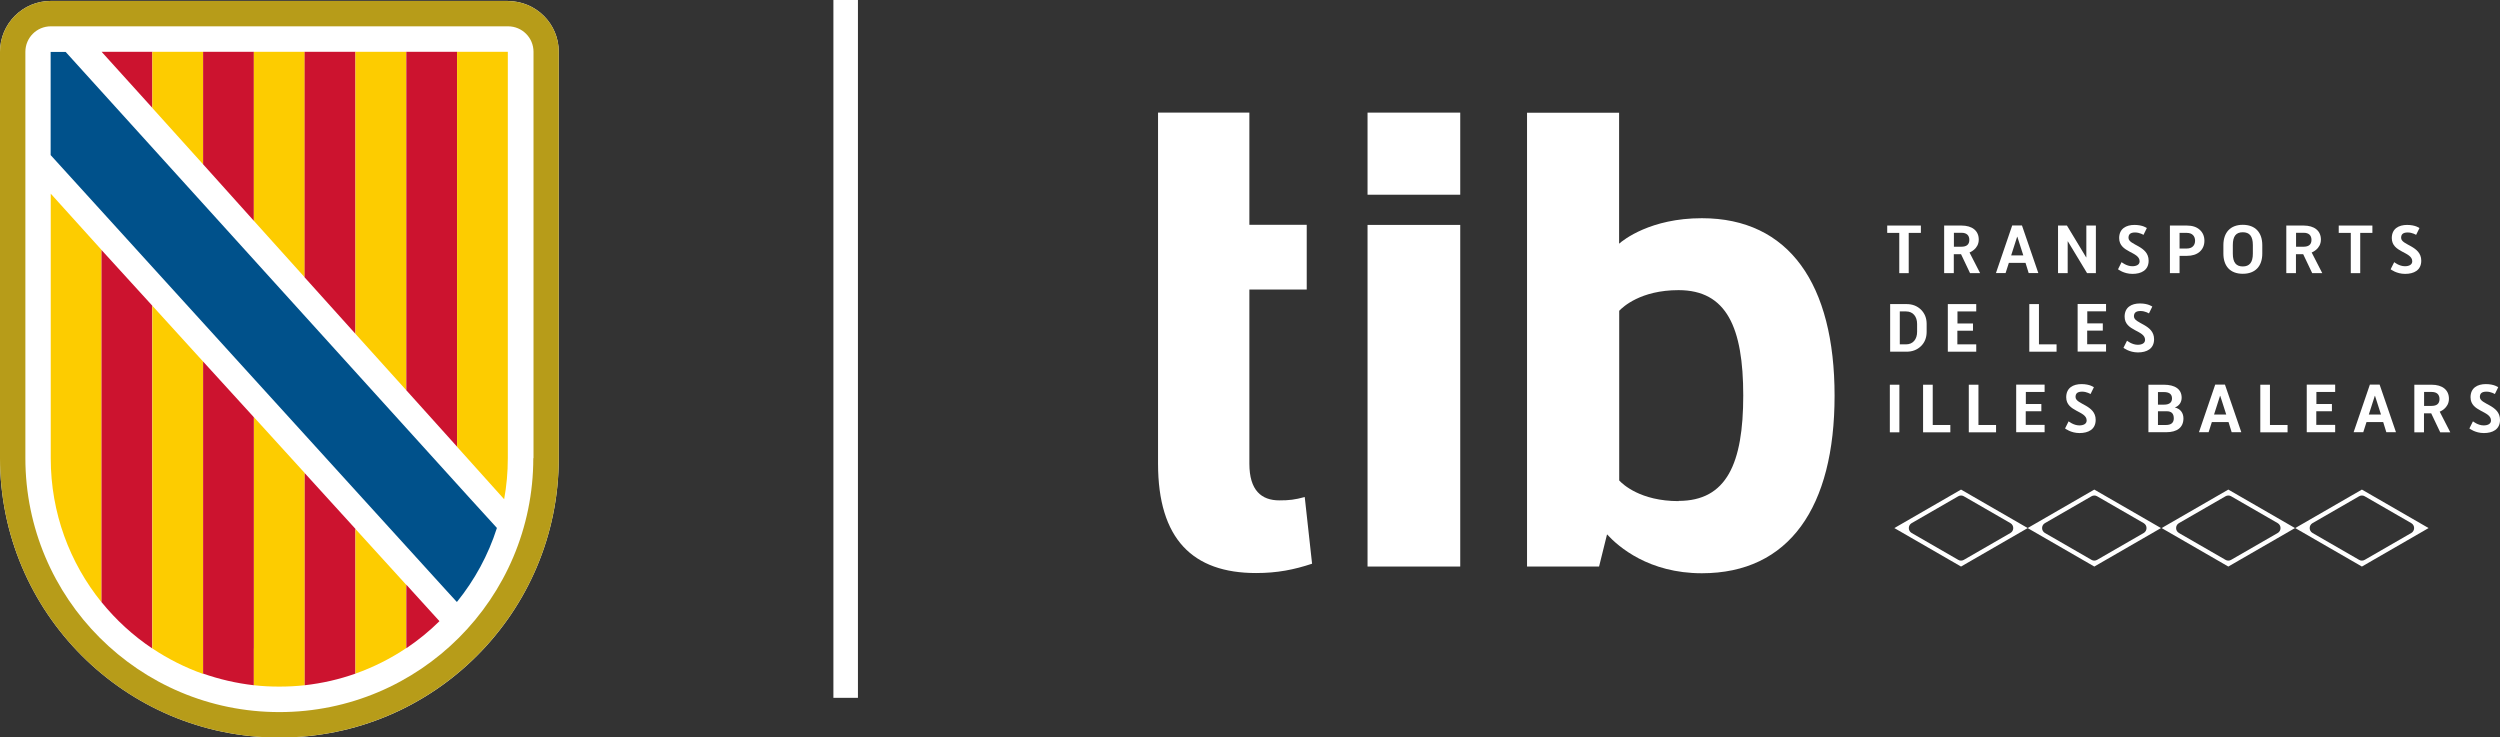
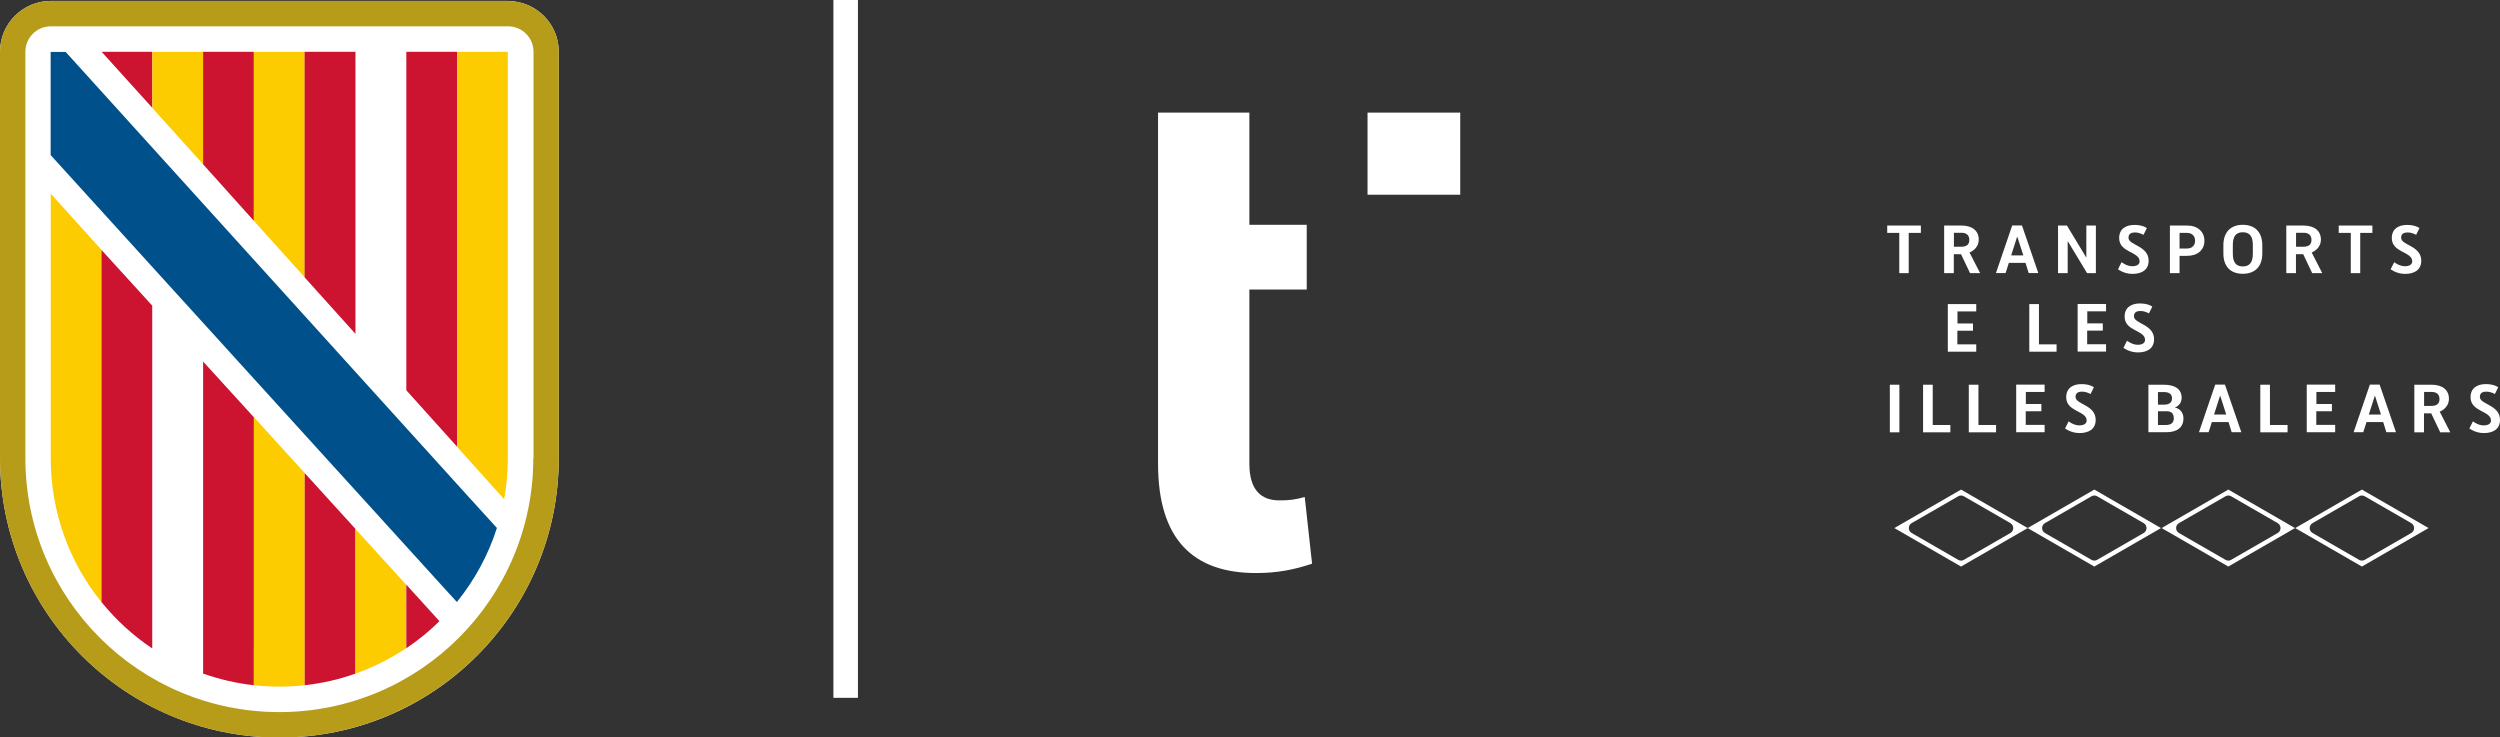
<svg xmlns="http://www.w3.org/2000/svg" id="Capa_2" data-name="Capa 2" viewBox="0 0 238.42 70.33">
  <rect x="0" y="0" width="238.42" height="70.33" fill="#333333" stroke="none" />
  <defs>
    <style>
      .cls-1 {
        fill: #cc132f;
      }

      .cls-2 {
        fill: #00518b;
      }

      .cls-3 {
        fill: #fff;
      }

      .cls-4 {
        fill: #fdcc00;
      }

      .cls-5 {
        fill: #b79c19;
      }
    </style>
  </defs>
  <g id="Capa_1-2" data-name="Capa 1">
    <rect class="cls-3" x="79.48" width="2.34" height="66.55" />
    <g>
      <polygon class="cls-3" points="33.9 30.91 33.97 30.87 33.9 30.8 33.9 30.91" />
      <path class="cls-3" d="M48.43.09H4.84C2.17.09,0,2.26,0,4.94v38.75c0,14.71,11.93,26.65,26.65,26.65s26.64-11.93,26.64-26.65V4.94c0-2.68-2.18-4.84-4.85-4.84" />
      <path class="cls-5" d="M48.43.09H4.84C2.17.09,0,2.26,0,4.94v38.75c0,14.71,11.92,26.65,26.64,26.65s26.65-11.93,26.65-26.65V4.94c0-2.68-2.18-4.84-4.85-4.84M50.86,43.69c0,13.38-10.84,24.22-24.22,24.22S2.42,57.07,2.42,43.69V4.94c0-1.34,1.08-2.43,2.43-2.43h43.6c1.34,0,2.43,1.08,2.43,2.43v38.76h0Z" />
      <polygon class="cls-1" points="14.53 4.94 9.69 4.94 14.53 10.29 14.53 4.94" />
      <polygon class="cls-4" points="14.53 9.78 14.53 4.94 19.37 4.94 19.37 15.67 14.53 10.3 14.53 9.78" />
      <polygon class="cls-1" points="19.37 4.94 24.21 4.94 24.21 21.06 19.37 15.67 19.37 4.94" />
      <polygon class="cls-4" points="24.21 4.94 29.06 4.94 29.06 26.45 24.21 21.06 24.21 4.94" />
      <polygon class="cls-1" points="29.05 4.94 33.9 4.94 33.9 31.84 29.05 26.45 29.05 4.94" />
-       <polygon class="cls-4" points="33.9 30.37 33.9 4.94 38.75 4.94 38.75 34 38.75 37.22 33.9 31.84 33.9 30.37" />
      <polygon class="cls-1" points="38.75 4.94 43.59 4.94 43.59 42.6 38.75 37.22 38.75 4.94" />
      <path class="cls-4" d="M43.59,42.6V4.94h4.84v38.76c0,1.34-.12,2.64-.35,3.91l-4.49-5Z" />
      <path class="cls-4" d="M4.84,43.72c0,5.19,1.81,9.96,4.84,13.71V23.83l-4.84-5.36v25.25Z" />
      <path class="cls-1" d="M9.68,23.83v33.59c1.38,1.7,3.01,3.2,4.84,4.42V29.15l-4.84-5.31Z" />
-       <path class="cls-4" d="M14.53,29.15v32.69c1.5,1,3.12,1.82,4.84,2.43v-29.79l-4.84-5.32Z" />
      <path class="cls-1" d="M19.37,64.24c1.54.54,3.17.92,4.84,1.11v-25.56l-4.84-5.31v29.77Z" />
      <path class="cls-4" d="M24.21,61.85v3.5c.79.09,1.61.13,2.42.13s1.62-.04,2.43-.13v-20.24l-4.84-5.32v22.06Z" />
      <path class="cls-1" d="M33.9,50.44l-4.84-5.32v20.23c1.68-.19,3.3-.56,4.84-1.11v-13.8Z" />
      <path class="cls-4" d="M33.9,64.24c1.72-.61,3.35-1.43,4.84-2.43v-6.04l-4.84-5.32v13.8Z" />
      <path class="cls-1" d="M38.75,55.77v6.05c1.13-.76,2.19-1.62,3.16-2.58l-3.16-3.48Z" />
      <path class="cls-2" d="M43.59,57.39c1.67-2.07,2.97-4.44,3.8-7.04l-2.56-2.81L6.26,4.95h-1.43v9.84s37.76,41.56,37.77,41.56l.96,1.05.03-.02Z" />
    </g>
    <g>
      <g>
        <path class="cls-3" d="M187.02,46.69l-6.36,3.67,6.36,3.67,6.36-3.67-6.36-3.67ZM191.73,50.83l-4.44,2.56c-.17.1-.38.1-.54,0l-4.44-2.56c-.36-.21-.36-.73,0-.94l4.44-2.56c.17-.1.38-.1.54,0l4.44,2.56c.36.21.36.73,0,.94Z" />
        <path class="cls-3" d="M199.73,46.69l-6.36,3.67,6.36,3.67,6.36-3.67-6.36-3.67ZM204.44,50.83l-4.44,2.56c-.17.1-.38.1-.54,0l-4.44-2.56c-.36-.21-.36-.73,0-.94l4.44-2.56c.17-.1.38-.1.54,0l4.44,2.56c.36.21.36.73,0,.94Z" />
        <path class="cls-3" d="M212.51,46.69l-6.36,3.67,6.36,3.67,6.36-3.67-6.36-3.67ZM217.22,50.83l-4.44,2.56c-.17.1-.38.1-.54,0l-4.44-2.56c-.36-.21-.36-.73,0-.94l4.44-2.56c.17-.1.38-.1.54,0l4.44,2.56c.36.21.36.73,0,.94Z" />
        <path class="cls-3" d="M225.25,46.69l-6.36,3.67,6.36,3.67,6.36-3.67-6.36-3.67ZM229.96,50.83l-4.44,2.56c-.17.1-.38.1-.54,0l-4.44-2.56c-.36-.21-.36-.73,0-.94l4.44-2.56c.17-.1.38-.1.54,0l4.44,2.56c.36.21.36.73,0,.94Z" />
      </g>
-       <rect class="cls-3" x="130.42" y="21.45" width="8.84" height="32.58" />
      <rect class="cls-3" x="130.42" y="10.74" width="8.84" height="7.83" />
      <path class="cls-3" d="M119.15,10.74v10.7h5.47v6.17h-5.47v16.61c0,2.55,1.15,3.5,2.86,3.5.95,0,1.46-.06,2.42-.32l.7,6.36c-1.72.57-3.31.89-5.34.89-6.04,0-9.35-3.24-9.35-10.44V10.74h8.72Z" />
-       <path class="cls-3" d="M162.3,20.81c-4.89,0-7.48,2.07-7.89,2.43v-12.49h-8.78v43.28h6.87l.76-3.07c1.09,1.19,3.99,3.71,9.04,3.71,8.34,0,12.66-6.3,12.66-16.93s-4.33-16.93-12.66-16.93ZM160.08,47.79c-3.63,0-5.33-1.61-5.66-1.97v-16.18c.33-.35,2.03-1.97,5.66-1.97,4.58,0,6.17,3.56,6.17,10.05s-1.59,10.05-6.17,10.05Z" />
      <g>
        <g>
          <path class="cls-3" d="M183.19,22.21h-1.16v3.84h-.9v-3.84h-1.15v-.7h3.21v.7Z" />
          <path class="cls-3" d="M186.33,24.24v1.81h-.92v-4.54h1.65c1.03,0,1.65.5,1.65,1.34,0,.92-.89,1.23-.88,1.23l1.01,1.97h-.96l-.86-1.81h-.7ZM186.33,23.53h.72c.51,0,.76-.22.76-.65s-.25-.68-.74-.68h-.73v1.32Z" />
          <path class="cls-3" d="M193.18,25.07h-1.6l-.31.97h-.92l1.55-4.54h.93l1.56,4.54h-.92l-.3-.97ZM191.81,24.36h1.15l-.57-1.78h-.02l-.57,1.78Z" />
          <path class="cls-3" d="M199.88,26.05h-.84l-1.83-3.03h-.02v3.03h-.92v-4.54h.85l1.83,3.03h.02v-3.03h.91v4.54Z" />
          <path class="cls-3" d="M202.1,22.71c0-.9.66-1.26,1.46-1.26s1.18.3,1.18.3l-.32.65s-.36-.23-.8-.23c-.48,0-.63.2-.63.51,0,.72,1.92.74,1.92,2.18,0,.92-.71,1.26-1.54,1.26s-1.38-.44-1.38-.44l.34-.68s.47.39,1.02.39c.37,0,.7-.13.7-.47,0-.93-1.95-.82-1.95-2.21Z" />
          <path class="cls-3" d="M207.86,24.4v1.65h-.92v-4.54h1.61c.52,0,.93.13,1.23.4.3.27.45.62.45,1.05s-.15.78-.45,1.05c-.3.26-.71.39-1.23.39h-.7ZM207.86,23.7h.7c.51,0,.78-.31.78-.74s-.26-.75-.78-.75h-.7v1.49Z" />
          <path class="cls-3" d="M215.75,23.38v.8c0,1.2-.66,1.93-1.86,1.93s-1.85-.73-1.85-1.93v-.8c0-1.2.66-1.94,1.85-1.94s1.86.73,1.86,1.94ZM214.85,24.19v-.82c0-.85-.32-1.22-.96-1.22s-.95.37-.95,1.22v.82c0,.85.32,1.22.95,1.22s.96-.37.96-1.22Z" />
          <path class="cls-3" d="M218.96,24.24v1.81h-.92v-4.54h1.65c1.03,0,1.65.5,1.65,1.34,0,.92-.89,1.23-.88,1.23l1.01,1.97h-.96l-.86-1.81h-.7ZM218.96,23.53h.72c.51,0,.76-.22.76-.65s-.25-.68-.74-.68h-.73v1.32Z" />
          <path class="cls-3" d="M226.25,22.21h-1.16v3.84h-.9v-3.84h-1.15v-.7h3.21v.7Z" />
          <path class="cls-3" d="M228.1,22.71c0-.9.66-1.26,1.46-1.26s1.18.3,1.18.3l-.32.65s-.36-.23-.8-.23c-.48,0-.63.2-.63.51,0,.72,1.92.74,1.92,2.18,0,.92-.71,1.26-1.54,1.26s-1.38-.44-1.38-.44l.34-.68s.47.39,1.02.39c.37,0,.7-.13.7-.47,0-.93-1.95-.82-1.95-2.21Z" />
        </g>
        <g>
-           <path class="cls-3" d="M180.26,33.54v-4.54h1.57c.55,0,1.01.18,1.37.53.36.36.54.81.54,1.36v.76c0,.55-.18,1.01-.54,1.36-.36.35-.82.53-1.37.53h-1.57ZM181.18,29.7v3.14h.6c.66,0,1.05-.49,1.05-1.19v-.76c0-.7-.39-1.19-1.05-1.19h-.6Z" />
          <path class="cls-3" d="M188.15,31.54h-1.48v1.3h1.8v.7h-2.71v-4.54h2.71v.7h-1.79v1.15h1.48v.69Z" />
        </g>
        <g>
          <path class="cls-3" d="M194.44,32.84h1.69v.7h-2.6v-4.54h.92v3.84Z" />
          <path class="cls-3" d="M200.53,31.53h-1.48v1.3h1.8v.7h-2.71v-4.54h2.71v.7h-1.79v1.15h1.48v.69Z" />
          <path class="cls-3" d="M202.62,30.2c0-.9.66-1.26,1.46-1.26s1.18.3,1.18.3l-.32.65s-.36-.23-.8-.23c-.48,0-.63.2-.63.51,0,.72,1.92.74,1.92,2.18,0,.92-.71,1.26-1.54,1.26s-1.38-.44-1.38-.44l.34-.68s.47.39,1.02.39c.37,0,.7-.13.7-.47,0-.93-1.95-.82-1.95-2.21Z" />
        </g>
        <g>
          <path class="cls-3" d="M181.14,41.23h-.91v-4.54h.91v4.54Z" />
          <path class="cls-3" d="M184.31,40.53h1.69v.7h-2.6v-4.54h.92v3.84Z" />
          <path class="cls-3" d="M188.67,40.53h1.69v.7h-2.6v-4.54h.92v3.84Z" />
          <path class="cls-3" d="M194.67,39.22h-1.48v1.3h1.8v.7h-2.71v-4.54h2.71v.7h-1.79v1.15h1.48v.69Z" />
          <path class="cls-3" d="M197.05,37.89c0-.9.66-1.26,1.46-1.26s1.18.3,1.18.3l-.32.65s-.36-.23-.8-.23c-.48,0-.63.2-.63.51,0,.72,1.92.74,1.92,2.18,0,.92-.71,1.26-1.54,1.26s-1.38-.44-1.38-.44l.34-.68s.47.39,1.02.39c.37,0,.7-.13.7-.47,0-.93-1.95-.82-1.95-2.21Z" />
          <path class="cls-3" d="M204.89,41.23v-4.54h1.47c1.06,0,1.7.42,1.7,1.24,0,.42-.23.78-.65.93.55.13.82.54.82,1.04,0,.87-.6,1.32-1.65,1.32h-1.69ZM205.8,38.59h.59c.48,0,.75-.2.75-.59,0-.41-.26-.61-.78-.61h-.56v1.2ZM205.8,39.22v1.31h.77c.48,0,.74-.21.74-.63,0-.44-.2-.68-.68-.68h-.84Z" />
          <path class="cls-3" d="M212.54,40.25h-1.6l-.31.97h-.92l1.55-4.54h.93l1.56,4.54h-.92l-.3-.97ZM211.16,39.53h1.15l-.57-1.78h-.02l-.57,1.78Z" />
          <path class="cls-3" d="M216.47,40.53h1.69v.7h-2.6v-4.54h.92v3.84Z" />
          <path class="cls-3" d="M222.38,39.22h-1.48v1.3h1.8v.7h-2.71v-4.54h2.71v.7h-1.79v1.15h1.48v.69Z" />
          <path class="cls-3" d="M227.29,40.25h-1.6l-.31.97h-.92l1.55-4.54h.93l1.56,4.54h-.92l-.3-.97ZM225.92,39.53h1.15l-.57-1.78h-.02l-.57,1.78Z" />
          <path class="cls-3" d="M231.17,39.42v1.81h-.92v-4.54h1.65c1.03,0,1.65.5,1.65,1.34,0,.92-.89,1.23-.88,1.23l1.01,1.97h-.96l-.86-1.81h-.7ZM231.17,38.71h.72c.51,0,.76-.22.76-.65s-.25-.68-.74-.68h-.73v1.32Z" />
          <path class="cls-3" d="M235.61,37.89c0-.9.66-1.26,1.46-1.26s1.18.3,1.18.3l-.32.65s-.36-.23-.8-.23c-.48,0-.63.2-.63.51,0,.72,1.92.74,1.92,2.18,0,.92-.71,1.26-1.54,1.26s-1.38-.44-1.38-.44l.34-.68s.47.39,1.02.39c.37,0,.7-.13.7-.47,0-.93-1.95-.82-1.95-2.21Z" />
        </g>
      </g>
    </g>
  </g>
</svg>